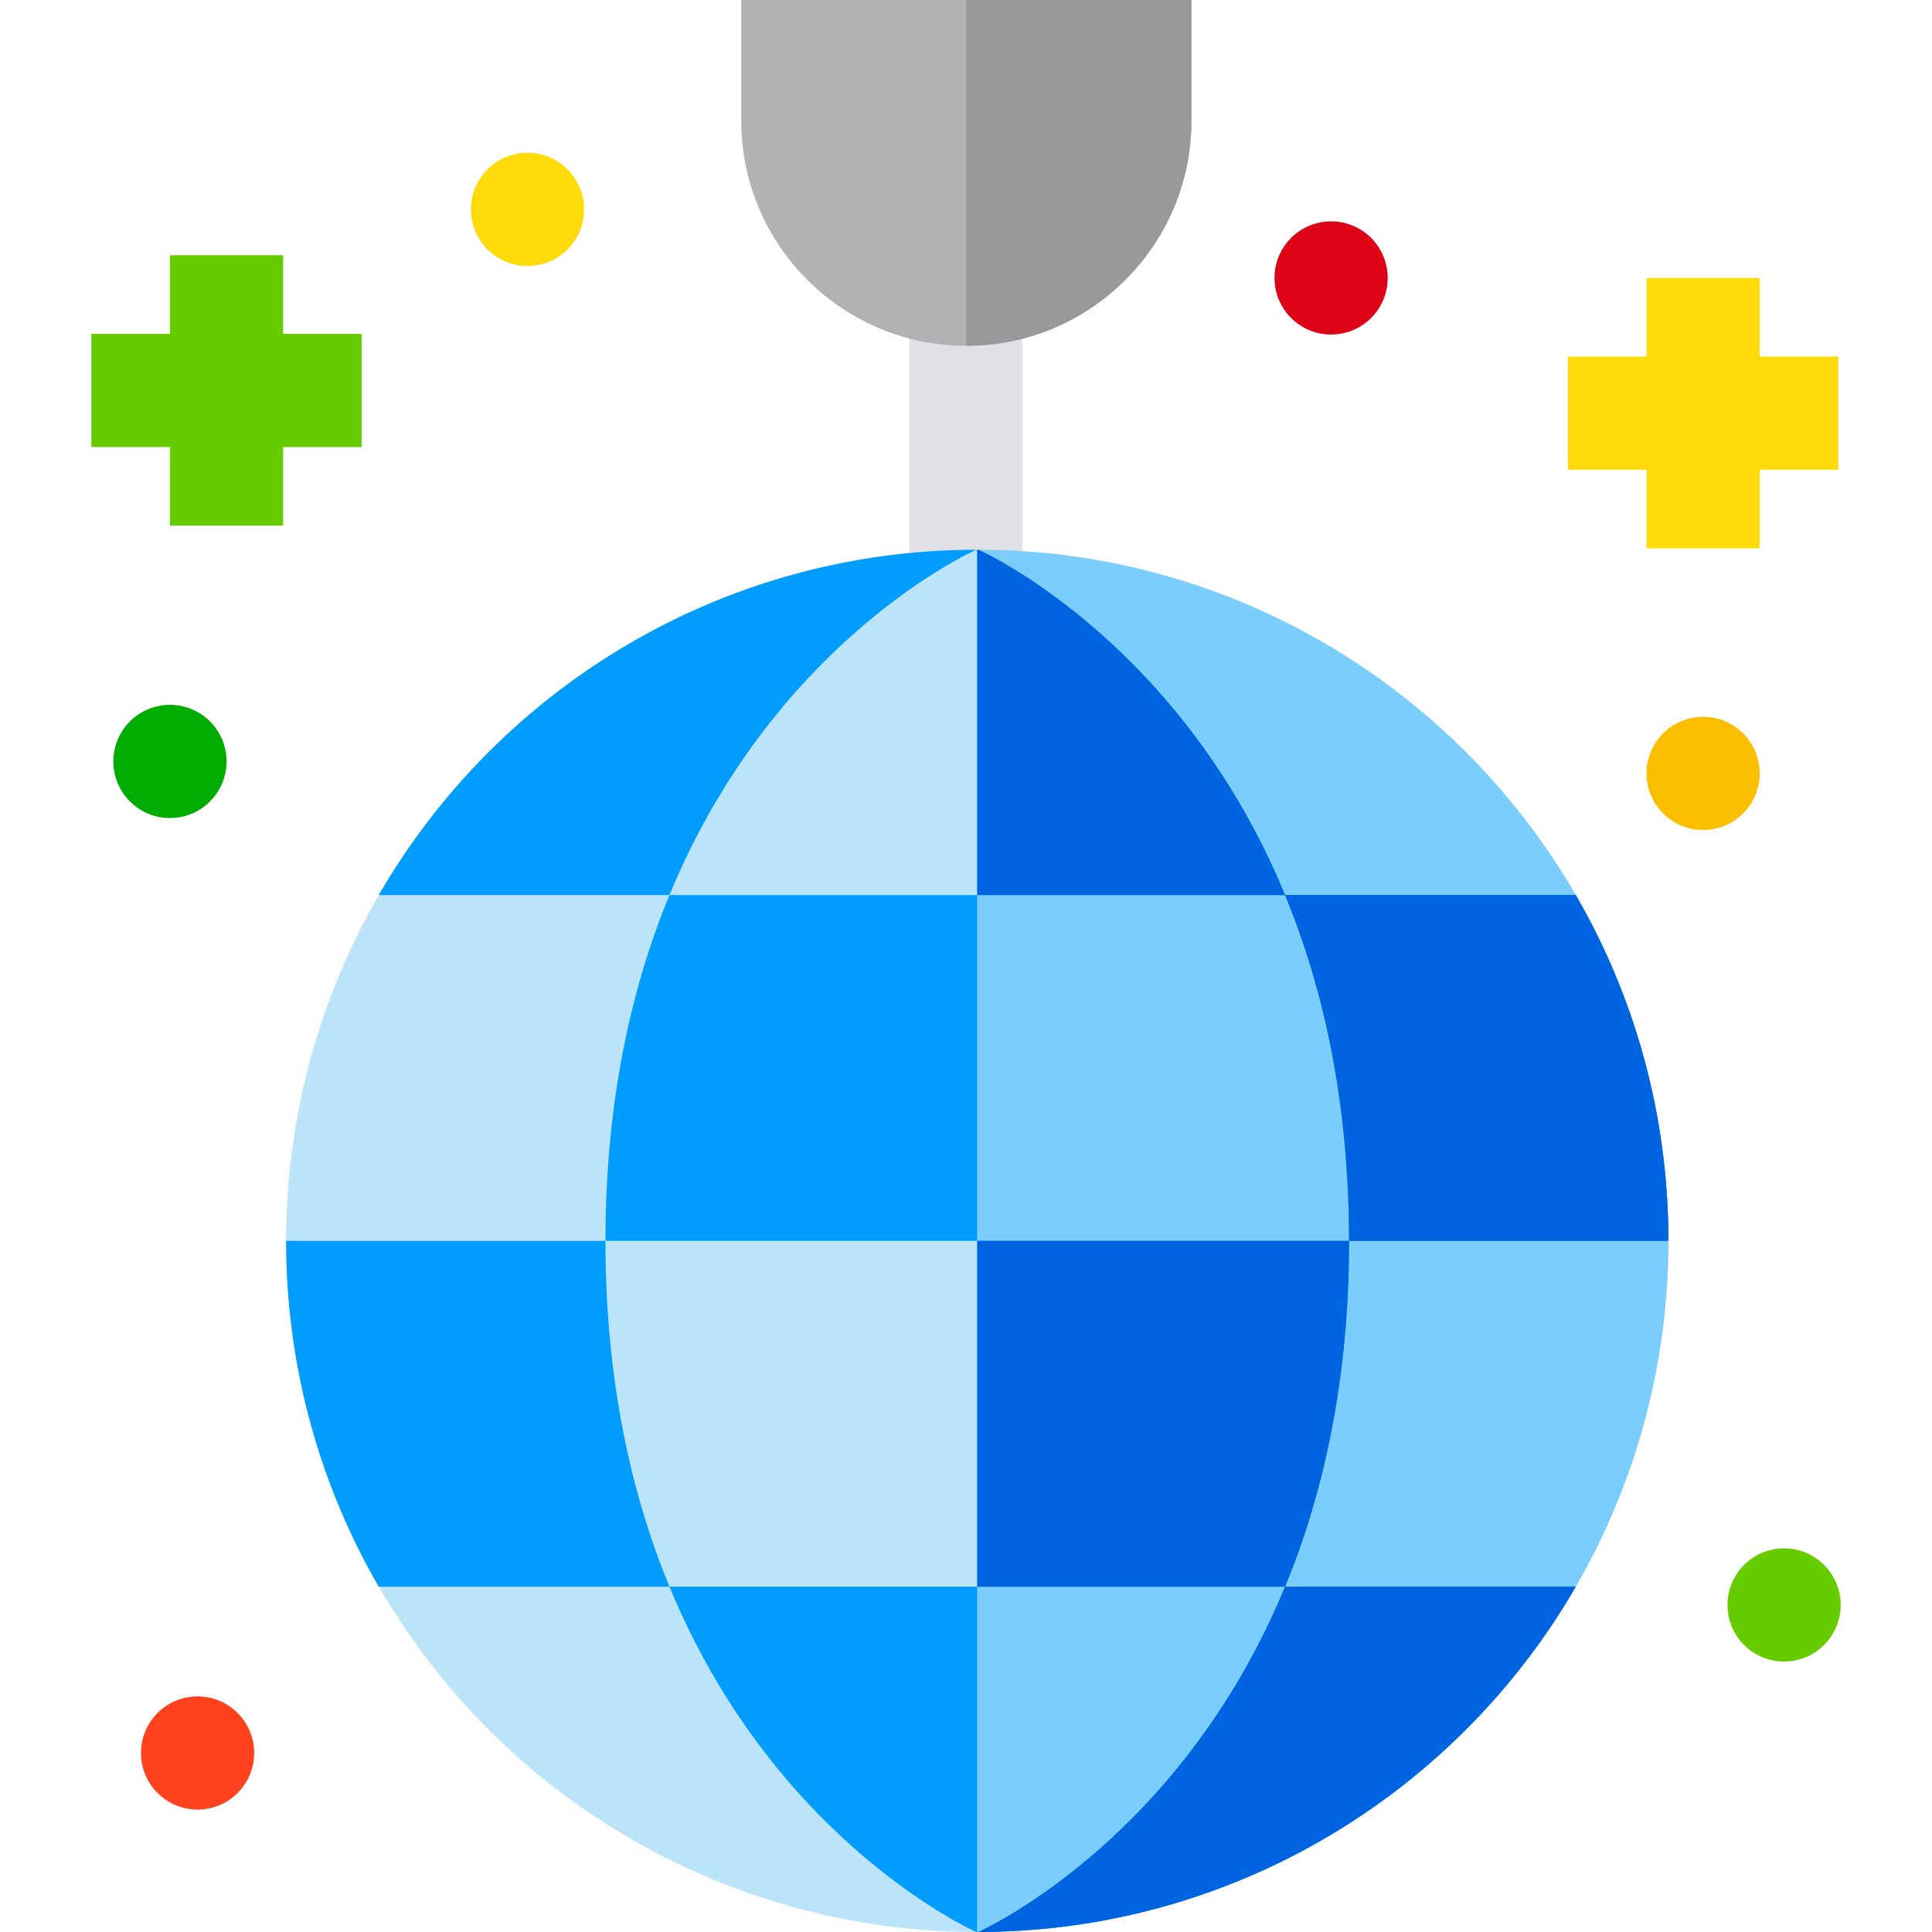
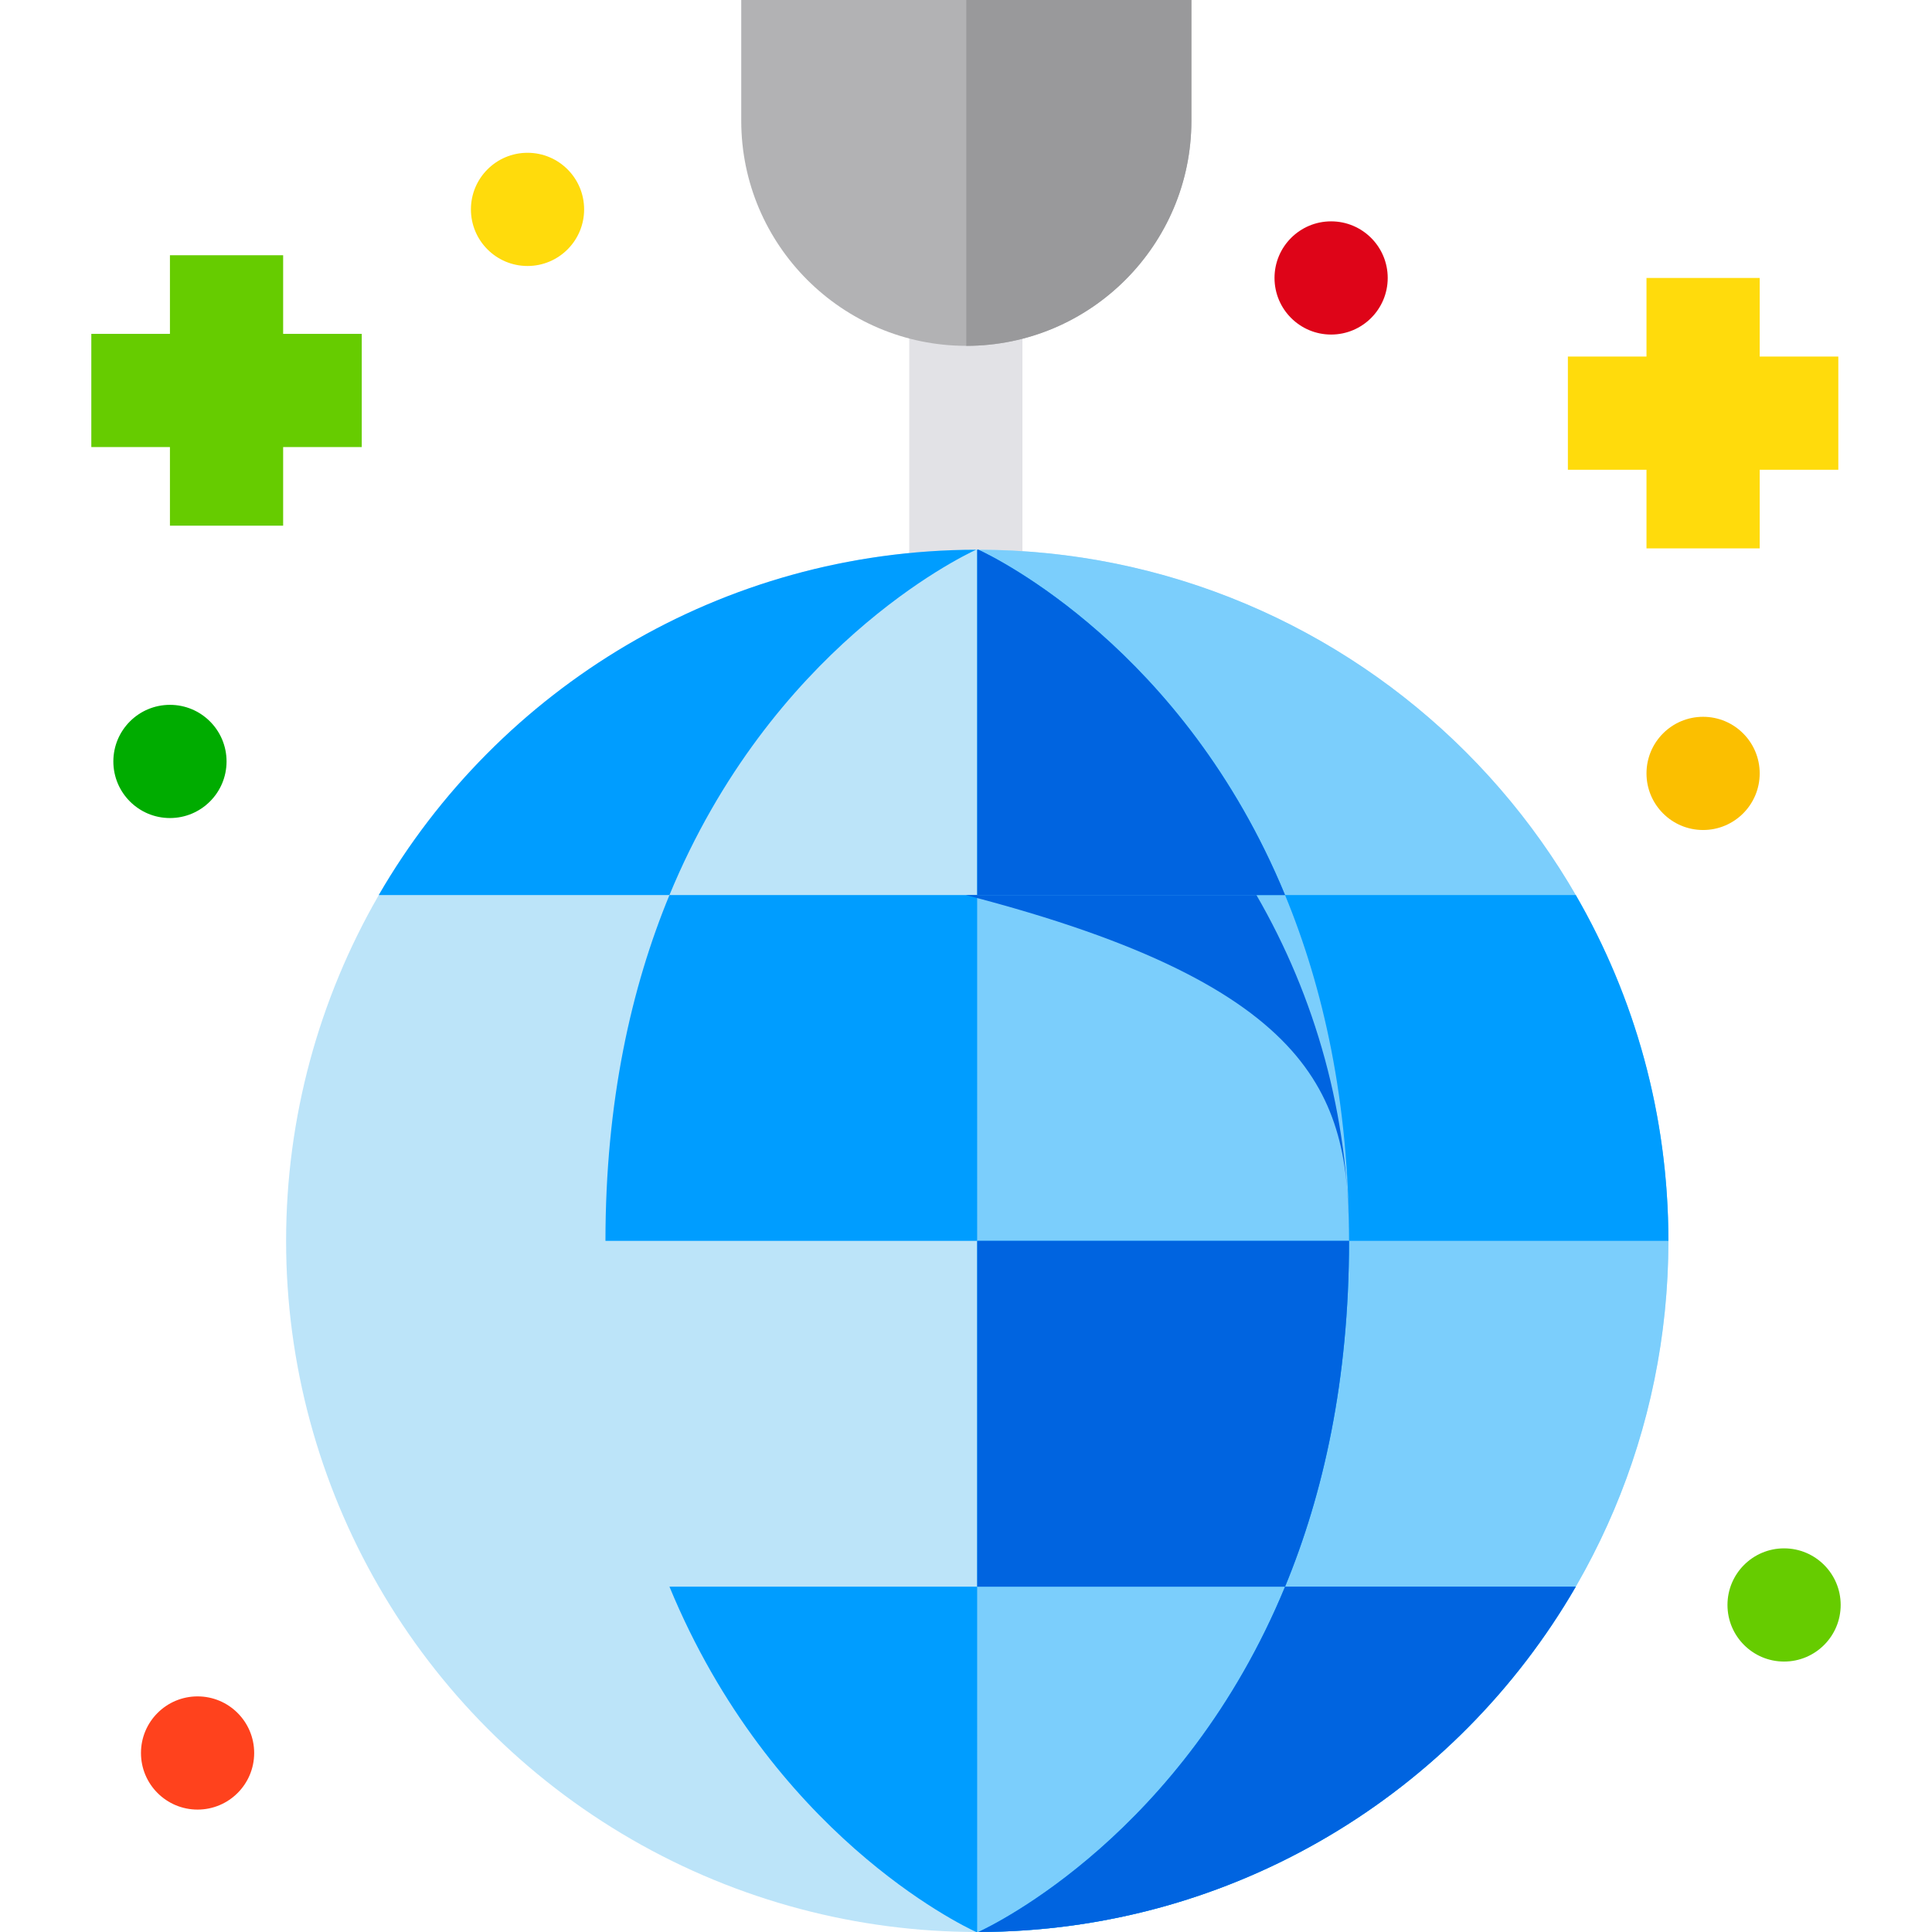
<svg xmlns="http://www.w3.org/2000/svg" version="1.1" id="Capa_1" x="0px" y="0px" viewBox="0 0 512 512" style="enable-background:new 0 0 512 512;" xml:space="preserve">
  <rect x="240.959" y="76.65" style="fill:#E2E2E6;" width="30" height="87.43" />
  <path style="fill:#B2B2B4;" d="M256.084,91.651c-32.89,0-59.646-26.757-59.646-59.646V0h119.293v32.005  C315.731,64.895,288.974,91.651,256.084,91.651z" />
  <path style="fill:#99999B;" d="M256.084,91.651c0-36.165,0-91.651,0-91.651h59.646v32.005  C315.731,64.895,288.974,91.651,256.084,91.651z" />
  <polygon style="fill:#66CC00;" points="95.868,88.476 75.035,88.476 75.035,67.642 45.035,67.642 45.035,88.476 24.201,88.476   24.201,118.476 45.035,118.476 45.035,139.309 75.035,139.309 75.035,118.476 95.868,118.476 " />
  <polygon style="fill:#FFDB0C;" points="487.171,94.491 466.337,94.491 466.337,73.658 436.337,73.658 436.337,94.491   415.504,94.491 415.504,124.491 436.337,124.491 436.337,145.325 466.337,145.325 466.337,124.491 487.171,124.491 " />
  <circle style="fill:#66CC00;" cx="472.799" cy="425.33" r="15" />
  <circle style="fill:#FBBF00;" cx="451.339" cy="204.96" r="15" />
  <circle style="fill:#DE0418;" cx="352.759" cy="73.66" r="15" />
  <circle style="fill:#FFDB0C;" cx="139.799" cy="55.49" r="15" />
  <circle style="fill:#FF421D;" cx="52.359" cy="464.56" r="15" />
  <circle style="fill:#00AC00;" cx="45.039" cy="201.79" r="15" />
  <circle style="fill:#BCE4F9;" cx="258.979" cy="328.84" r="183.16" />
  <path style="fill:#7BCEFC;" d="M258.983,145.681c101.156,0,183.16,82.003,183.16,183.159S360.139,512,258.983,512" />
  <g>
    <path style="fill:#009DFF;" d="M357.514,328.84h84.628c0-33.39-8.94-64.69-24.549-91.646h-77.041   C350.651,261.654,357.514,291.869,357.514,328.84z" />
    <path style="fill:#009DFF;" d="M258.983,237.194h81.57c-26.949-65.27-76.958-89.52-81.268-91.51c-0.101,0-0.201-0.004-0.301-0.004   v91.514H258.983z" />
    <path style="fill:#009DFF;" d="M258.983,420.487h81.57c10.099-24.46,16.961-54.675,16.961-91.645v-0.001h-98.532L258.983,420.487   L258.983,420.487z" />
    <path style="fill:#009DFF;" d="M258.983,237.194h-81.57c-10.099,24.46-16.962,54.675-16.962,91.646h98.532V237.194z" />
    <path style="fill:#009DFF;" d="M258.983,420.487h-81.57c26.948,65.27,76.958,89.519,81.269,91.509c0.101,0,0.201,0.004,0.302,0.004   L258.983,420.487L258.983,420.487z" />
    <path style="fill:#009DFF;" d="M259.284,511.996c67.64-0.109,126.677-36.883,158.309-91.509h-77.04   C313.605,485.757,263.595,510.006,259.284,511.996z" />
-     <path style="fill:#009DFF;" d="M160.451,328.841v-0.001H75.823c0,33.39,8.94,64.69,24.549,91.647h77.04   C167.314,396.027,160.451,365.812,160.451,328.841z" />
    <path style="fill:#009DFF;" d="M258.681,145.684c-67.64,0.109-126.678,36.883-158.309,91.51h77.041   C204.362,171.924,254.371,147.675,258.681,145.684z" />
  </g>
  <g>
-     <path style="fill:#0064E0;" d="M357.514,328.84h84.628c0-33.39-8.94-64.69-24.549-91.646h-77.041   C350.651,261.654,357.514,291.869,357.514,328.84z" />
+     <path style="fill:#0064E0;" d="M357.514,328.84c0-33.39-8.94-64.69-24.549-91.646h-77.041   C350.651,261.654,357.514,291.869,357.514,328.84z" />
    <path style="fill:#0064E0;" d="M258.983,237.194h81.57c-26.949-65.27-76.958-89.52-81.268-91.51c-0.101,0-0.201-0.004-0.301-0.004   v91.514H258.983z" />
    <path style="fill:#0064E0;" d="M258.983,420.487h81.57c10.099-24.46,16.961-54.675,16.961-91.645v-0.001h-98.532L258.983,420.487   L258.983,420.487z" />
    <path style="fill:#0064E0;" d="M259.284,511.996c67.64-0.109,126.677-36.883,158.309-91.509h-77.04   C313.605,485.757,263.595,510.006,259.284,511.996z" />
  </g>
  <g>
</g>
  <g>
</g>
  <g>
</g>
  <g>
</g>
  <g>
</g>
  <g>
</g>
  <g>
</g>
  <g>
</g>
  <g>
</g>
  <g>
</g>
  <g>
</g>
  <g>
</g>
  <g>
</g>
  <g>
</g>
  <g>
</g>
</svg>